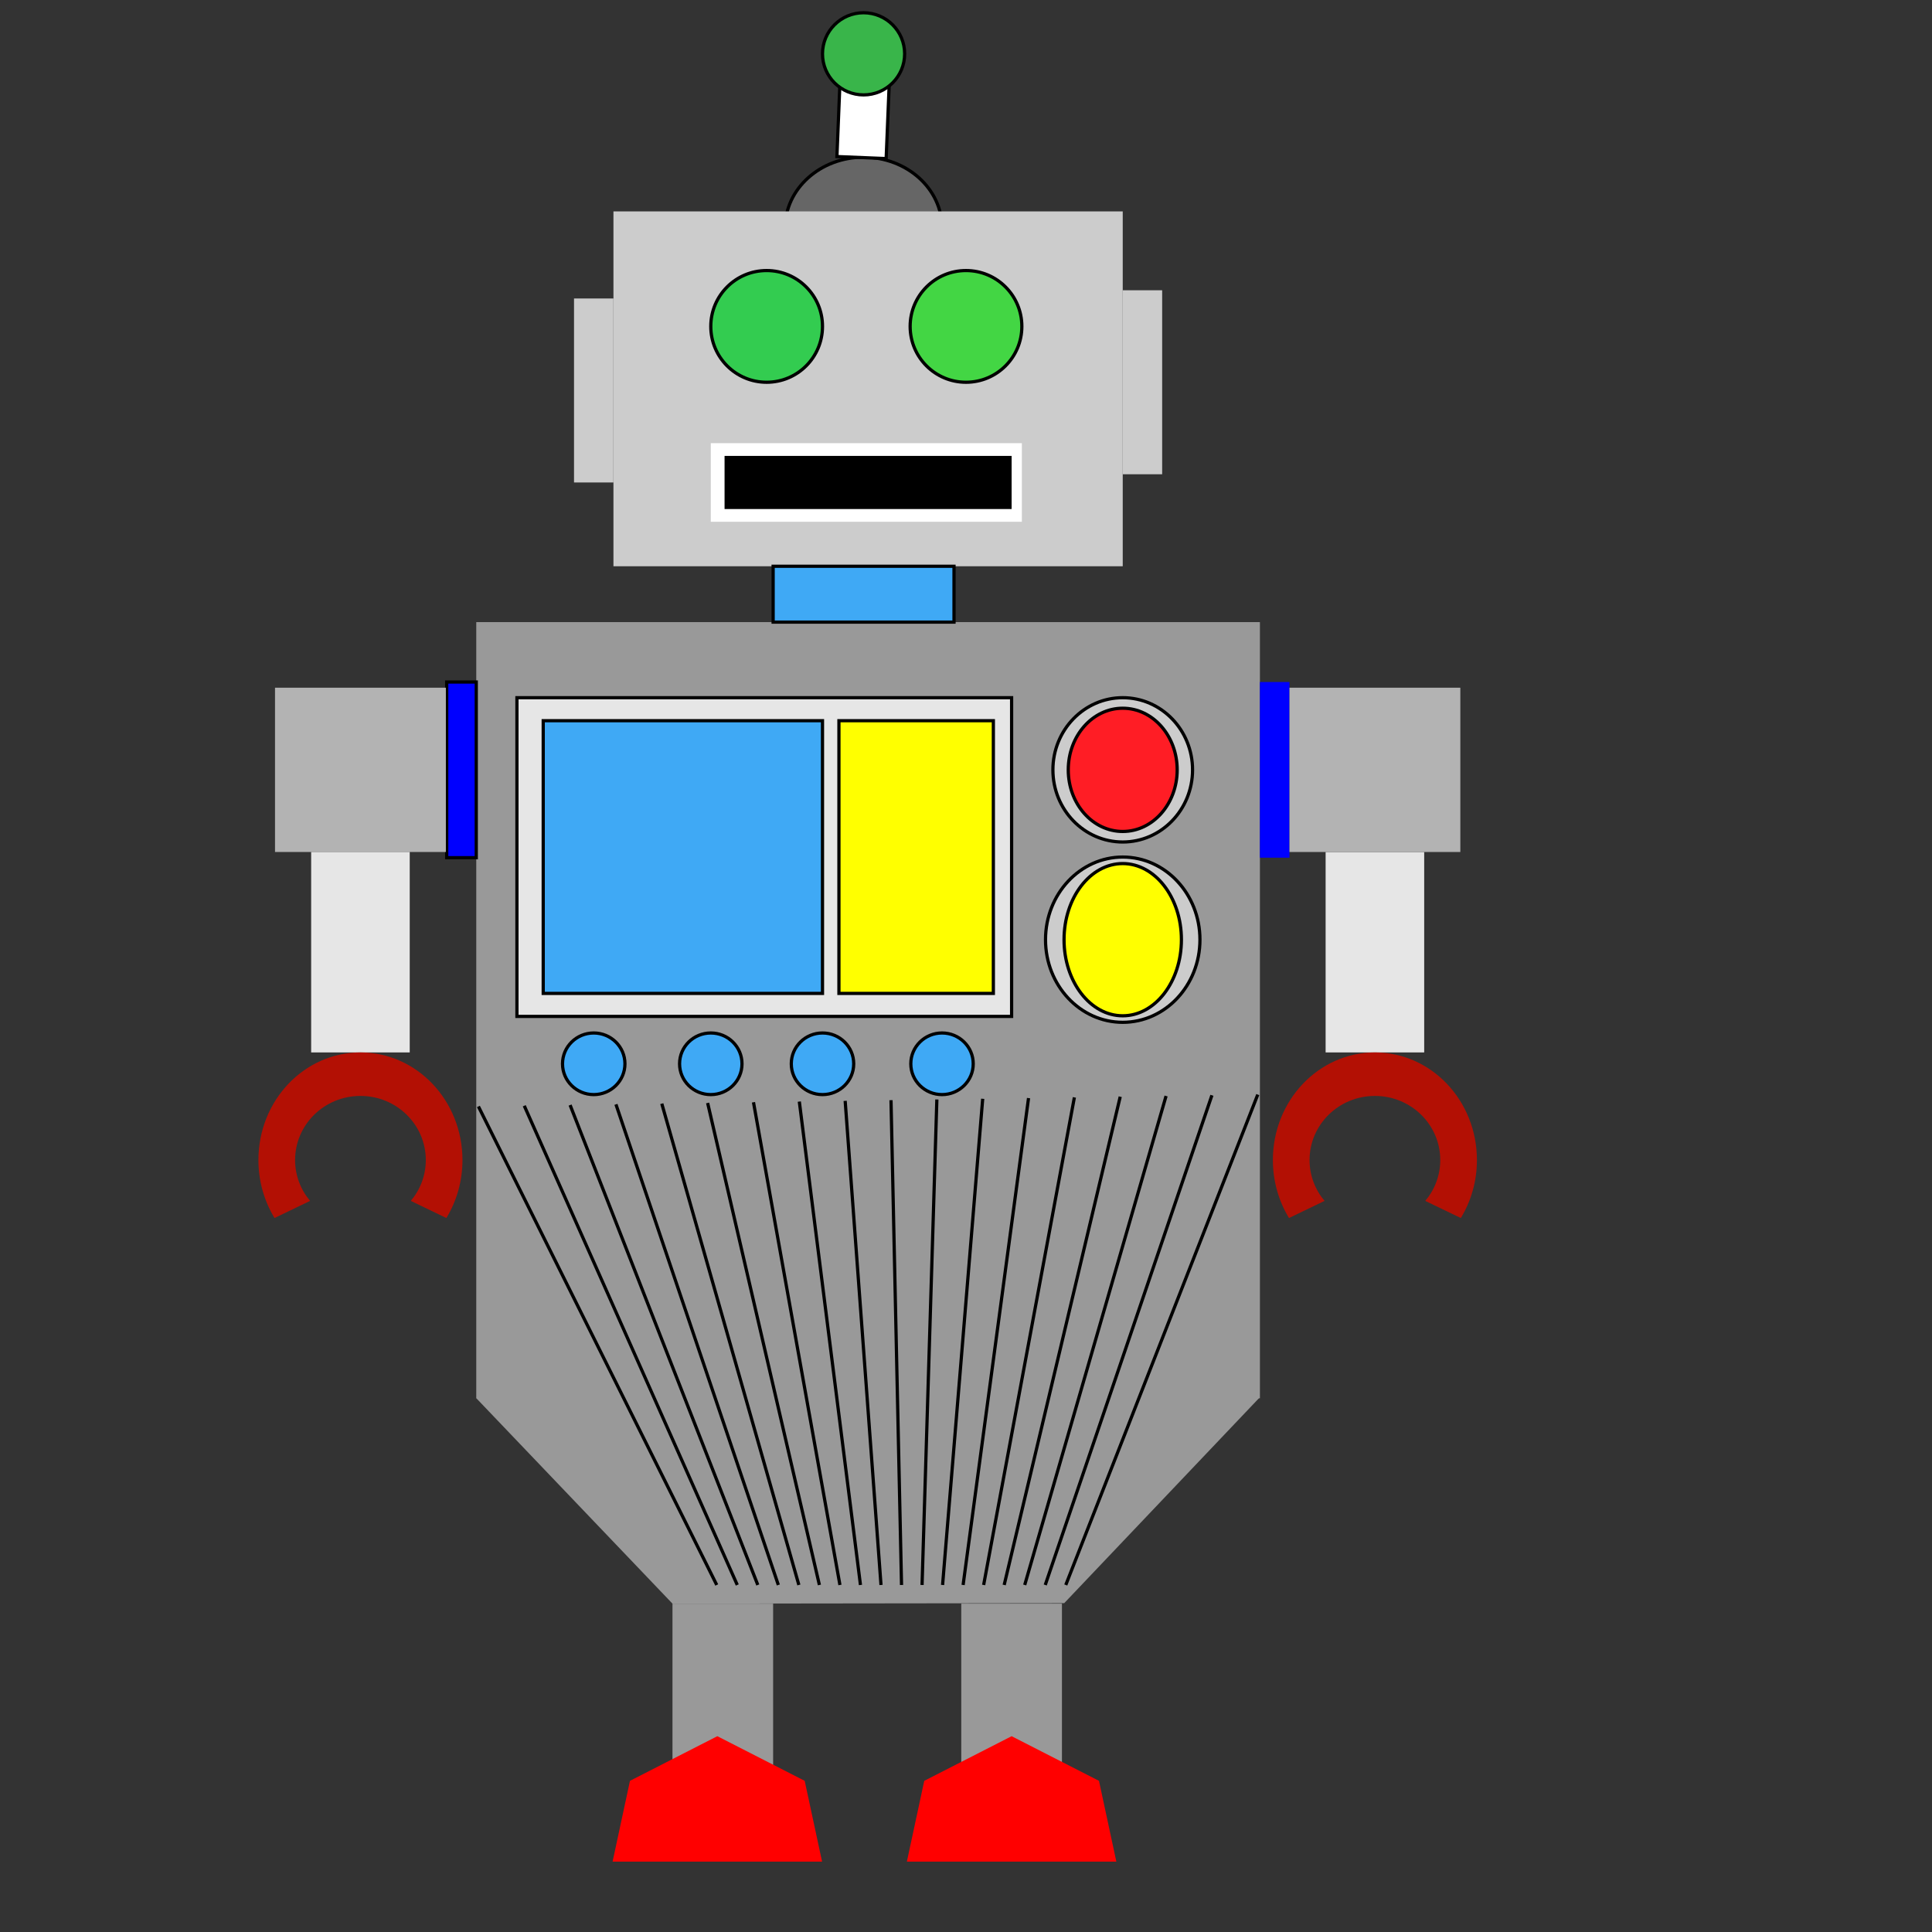
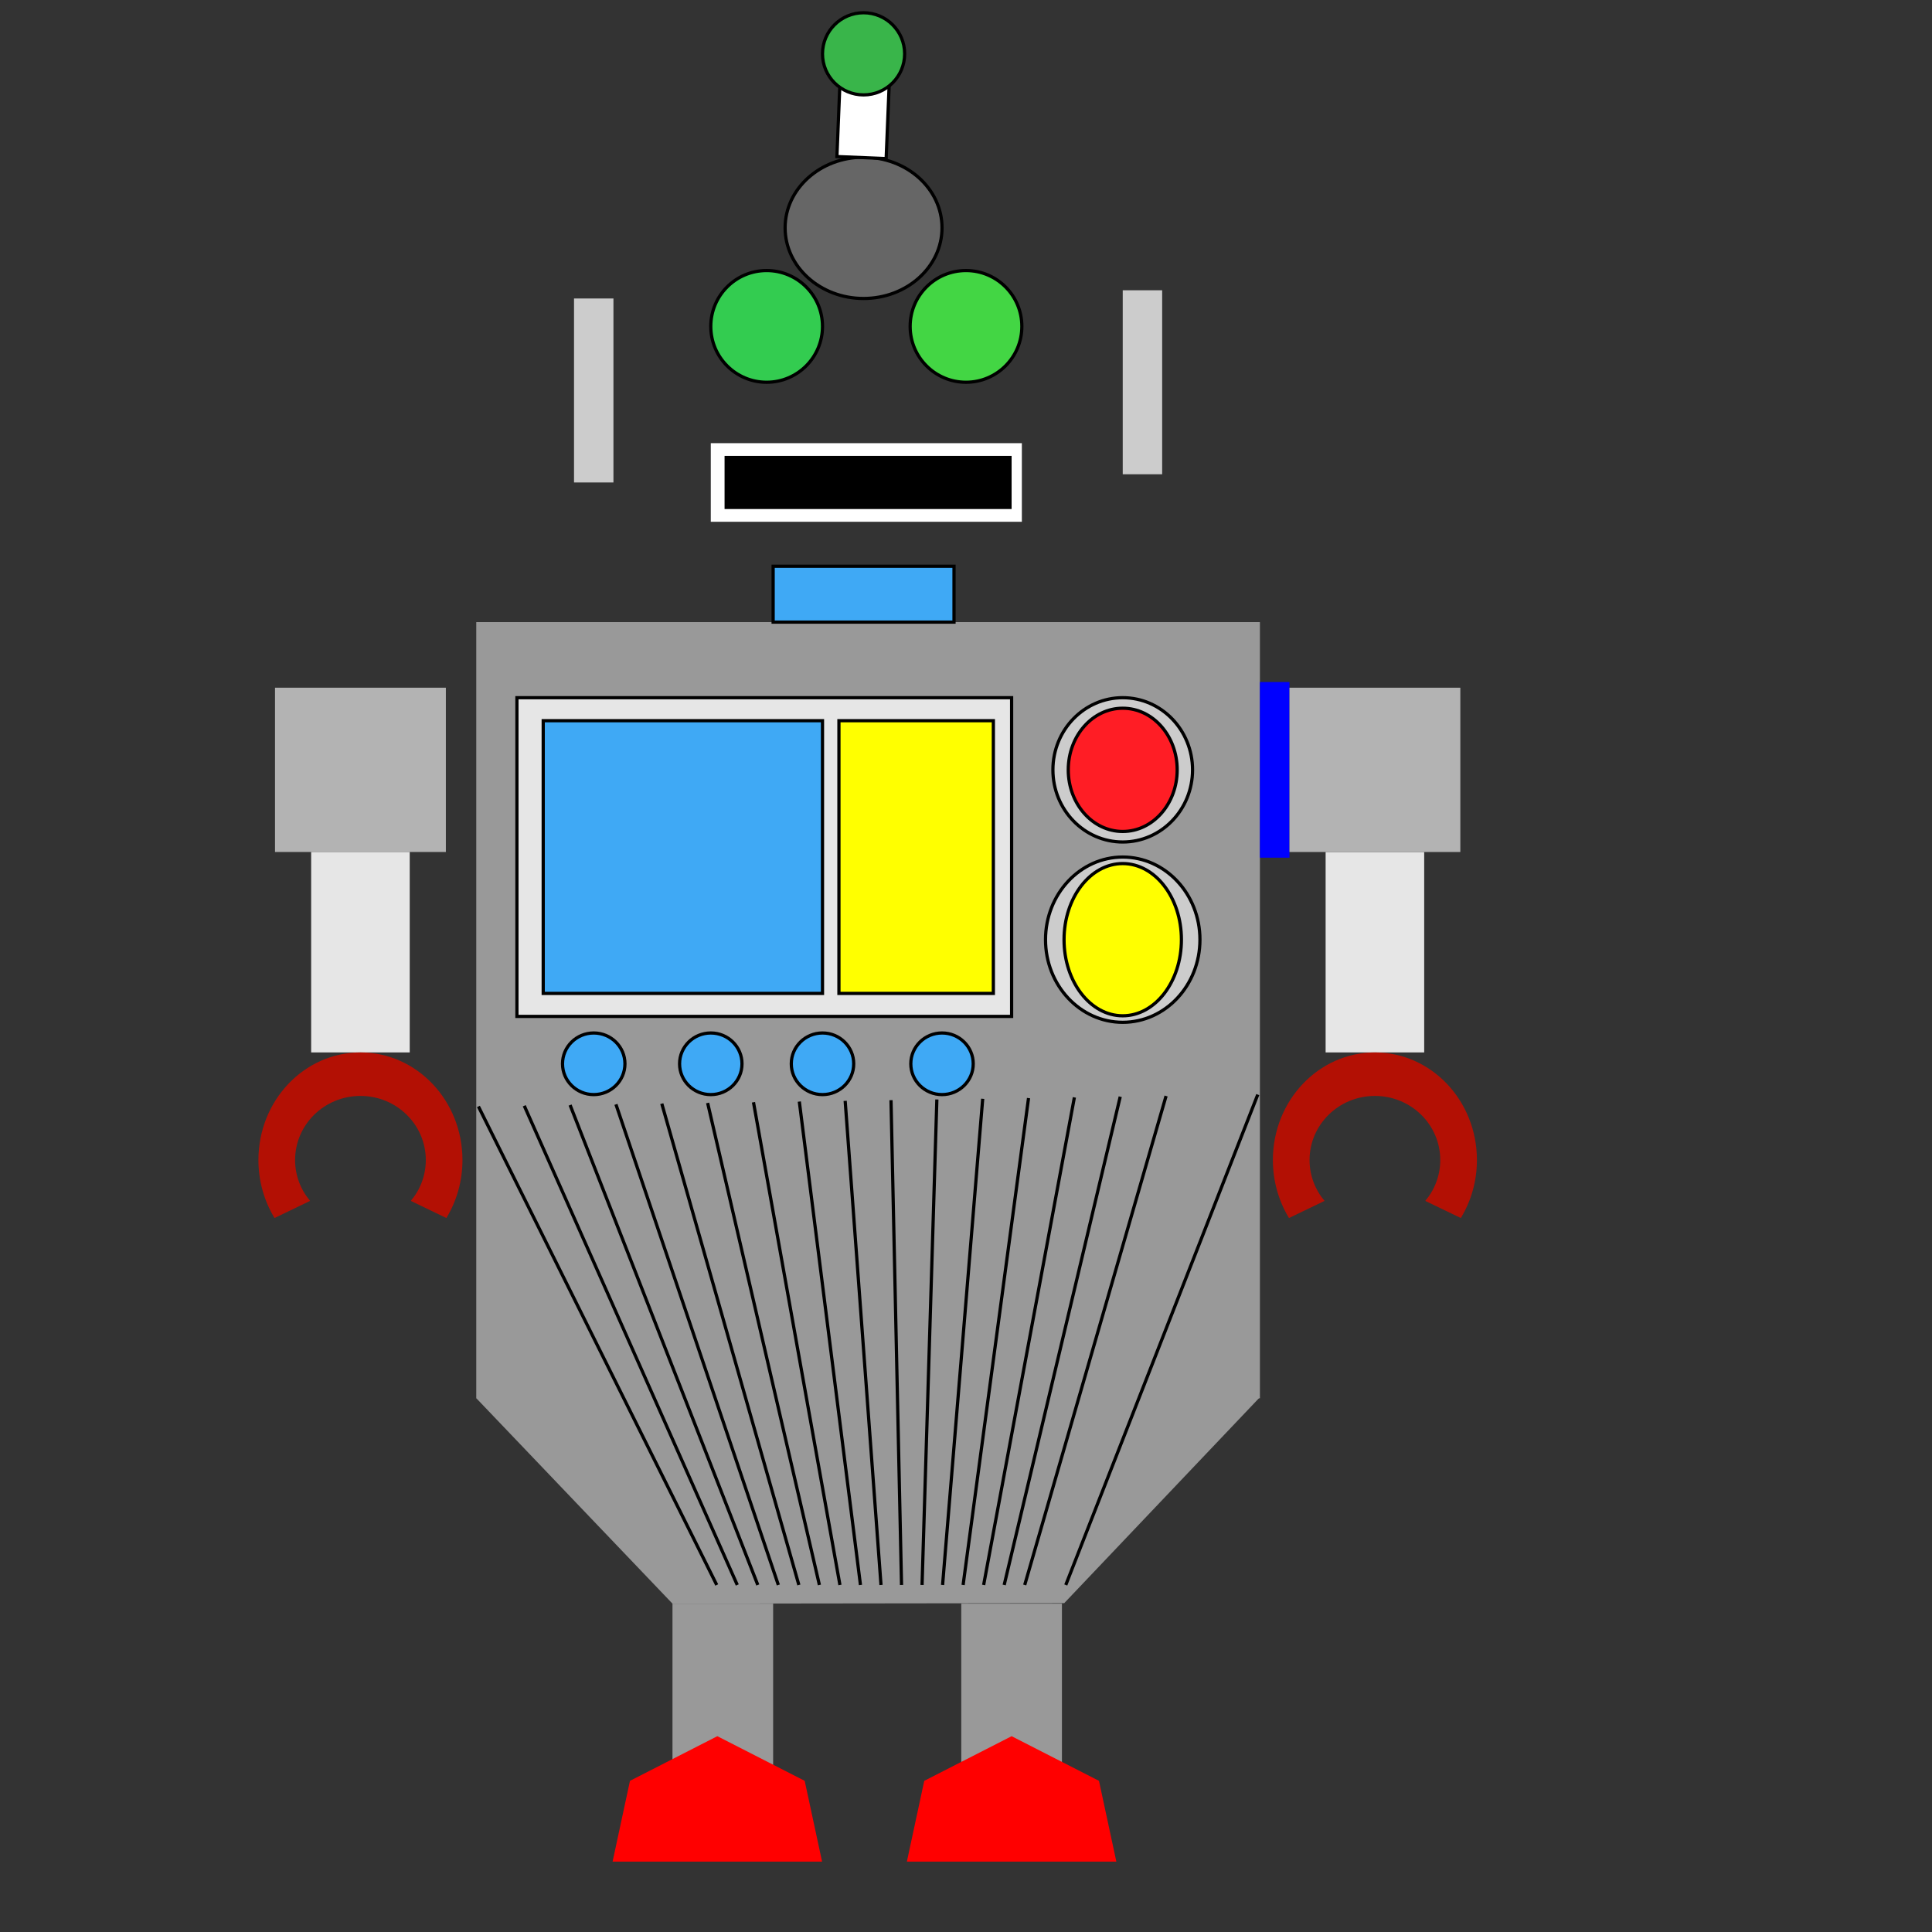
<svg xmlns="http://www.w3.org/2000/svg" version="1.1" id="Layer_1" x="0px" y="0px" width="600px" height="600px" viewBox="0 0 600 600" enable-background="new 0 0 600 600" xml:space="preserve">
  <rect x="0" y="0" width="600" height="600" fill="#333333" stroke="none" />
  <g>
    <g>
      <rect x="147.909" y="193.205" fill="#999999" width="243.367" height="241.041" />
    </g>
  </g>
  <ellipse fill="#666666" stroke="#000000" cx="268.189" cy="70.755" rx="24.363" ry="21.939" />
-   <rect x="190.51" y="65.653" fill="#CCCCCC" width="158.164" height="110.205" />
  <circle fill="#33CC50" stroke="#000000" cx="238.088" cy="101.367" r="17.347" />
  <circle fill="#43D644" stroke="#000000" cx="300" cy="101.367" r="17.347" />
  <rect x="220.741" y="137.632" fill="#FFFFFF" width="96.606" height="24.41" />
  <rect x="225.02" y="141.586" width="89.146" height="16.5" />
  <rect x="260.537" y="21.264" transform="matrix(0.999 0.041 -0.041 0.999 1.638 -10.828)" fill="#FFFFFF" stroke="#000000" width="15.306" height="27.551" />
  <circle fill="#39B54A" stroke="#000000" cx="268.19" cy="16.715" r="12.755" />
  <rect x="178.266" y="92.694" fill="#CCCCCC" width="12.245" height="57.143" />
  <rect x="348.674" y="90.143" fill="#CCCCCC" width="12.244" height="57.143" />
  <rect x="240.103" y="175.857" fill="#3FA9F5" stroke="#000000" width="56.173" height="17.347" />
  <rect x="160.536" y="216.676" fill="#E6E6E6" stroke="#000000" width="153.629" height="98.979" />
  <rect x="168.7" y="223.819" fill="#3FA9F5" stroke="#000000" width="86.734" height="84.693" />
  <rect x="260.537" y="223.819" fill="#FFFF00" stroke="#000000" width="47.959" height="84.694" />
  <g>
    <ellipse fill="#CCCCCC" stroke="#000000" cx="348.673" cy="239.083" rx="21.684" ry="22.408" />
    <ellipse fill="#FF1D25" stroke="#000000" cx="348.673" cy="239.083" rx="16.914" ry="19.137" />
  </g>
  <g>
    <ellipse fill="#CCCCCC" stroke="#000000" cx="348.674" cy="291.827" rx="23.979" ry="25.661" />
    <ellipse fill="#FFFF00" stroke="#000000" cx="348.673" cy="291.827" rx="18.224" ry="23.638" />
  </g>
  <ellipse fill="#3FA9F5" stroke="#000000" cx="292.552" cy="330.369" rx="9.694" ry="9.568" />
  <ellipse fill="#3FA9F5" stroke="#000000" cx="184.388" cy="330.37" rx="9.694" ry="9.567" />
  <ellipse fill="#3FA9F5" stroke="#000000" cx="255.435" cy="330.369" rx="9.694" ry="9.568" />
  <ellipse fill="#3FA9F5" stroke="#000000" cx="220.741" cy="330.369" rx="9.694" ry="9.568" />
  <rect x="391.275" y="211.808" fill="#0000FF" width="9.184" height="54.552" />
-   <rect x="138.725" y="211.808" fill="#0000FF" stroke="#000000" width="9.184" height="54.552" />
  <rect x="85.408" y="213.572" fill="#B3B3B3" width="53.061" height="51.022" />
  <rect x="96.632" y="264.595" fill="#E6E6E6" width="30.612" height="62.245" />
  <rect x="411.684" y="264.595" fill="#E6E6E6" width="30.612" height="62.245" />
  <g>
    <g>
      <polygon fill="#999999" points="208.844,498.025 147.938,434.248 208.687,370.322 330.34,370.172 391.246,433.946     330.498,497.875   " />
    </g>
  </g>
  <g>
    <line fill="none" stroke="#000000" x1="148.576" y1="343.618" x2="222.592" y2="492.228" />
    <line fill="none" stroke="#000000" x1="162.813" y1="343.401" x2="228.968" y2="492.228" />
    <line fill="none" stroke="#000000" x1="177.051" y1="343.186" x2="235.344" y2="492.228" />
    <line fill="none" stroke="#000000" x1="191.288" y1="342.969" x2="241.72" y2="492.228" />
    <line fill="none" stroke="#000000" x1="205.525" y1="342.752" x2="248.096" y2="492.228" />
    <line fill="none" stroke="#000000" x1="219.762" y1="342.535" x2="254.472" y2="492.228" />
    <line fill="none" stroke="#000000" x1="234" y1="342.319" x2="260.848" y2="492.228" />
    <line fill="none" stroke="#000000" x1="248.236" y1="342.103" x2="267.225" y2="492.228" />
    <line fill="none" stroke="#000000" x1="262.474" y1="341.886" x2="273.601" y2="492.228" />
    <line fill="none" stroke="#000000" x1="276.711" y1="341.67" x2="279.977" y2="492.228" />
    <line fill="none" stroke="#000000" x1="290.948" y1="341.453" x2="286.353" y2="492.228" />
    <line fill="none" stroke="#000000" x1="305.186" y1="341.236" x2="292.729" y2="492.228" />
    <line fill="none" stroke="#000000" x1="319.423" y1="341.021" x2="299.105" y2="492.228" />
    <line fill="none" stroke="#000000" x1="333.659" y1="340.804" x2="305.481" y2="492.228" />
    <line fill="none" stroke="#000000" x1="347.896" y1="340.587" x2="311.857" y2="492.228" />
    <line fill="none" stroke="#000000" x1="362.134" y1="340.37" x2="318.233" y2="492.228" />
-     <line fill="none" stroke="#000000" x1="376.371" y1="340.154" x2="324.609" y2="492.228" />
    <line fill="none" stroke="#000000" x1="390.608" y1="339.938" x2="330.985" y2="492.228" />
  </g>
  <path fill="#B31004" d="M96.301,372.947c-2.908-3.445-4.658-7.866-4.658-12.69c0-10.994,9.087-19.908,20.297-19.908  s20.297,8.914,20.297,19.908c0,4.824-1.75,9.245-4.658,12.69l11.044,5.319c3.16-5.199,5-11.376,5-18.01  c0-18.457-14.185-33.418-31.683-33.418c-17.499,0-31.684,14.961-31.684,33.418c0,6.635,1.84,12.811,5,18.01L96.301,372.947z" />
  <path fill="#B31004" d="M411.352,372.948c-2.908-3.445-4.658-7.866-4.658-12.69c0-10.994,9.087-19.908,20.297-19.908  s20.297,8.914,20.297,19.908c0,4.824-1.75,9.245-4.658,12.69l11.044,5.319c3.16-5.199,5-11.376,5-18.01  c0-18.457-14.185-33.418-31.683-33.418c-17.499,0-31.684,14.961-31.684,33.418c0,6.635,1.84,12.811,5,18.01L411.352,372.948z" />
  <rect x="208.844" y="498.025" fill="#999999" width="31.259" height="70.222" />
  <rect x="298.536" y="498.025" fill="#999999" width="31.259" height="70.222" />
  <rect x="400.459" y="213.573" fill="#B3B3B3" width="53.061" height="51.022" />
  <polygon fill="#FF0000" points="255.304,578.148 249.905,553.052 222.774,539.189 195.643,553.052 190.244,578.148 " />
  <polygon fill="#FF0000" points="346.695,578.148 341.296,553.052 314.166,539.189 287.034,553.052 281.635,578.148 " />
</svg>